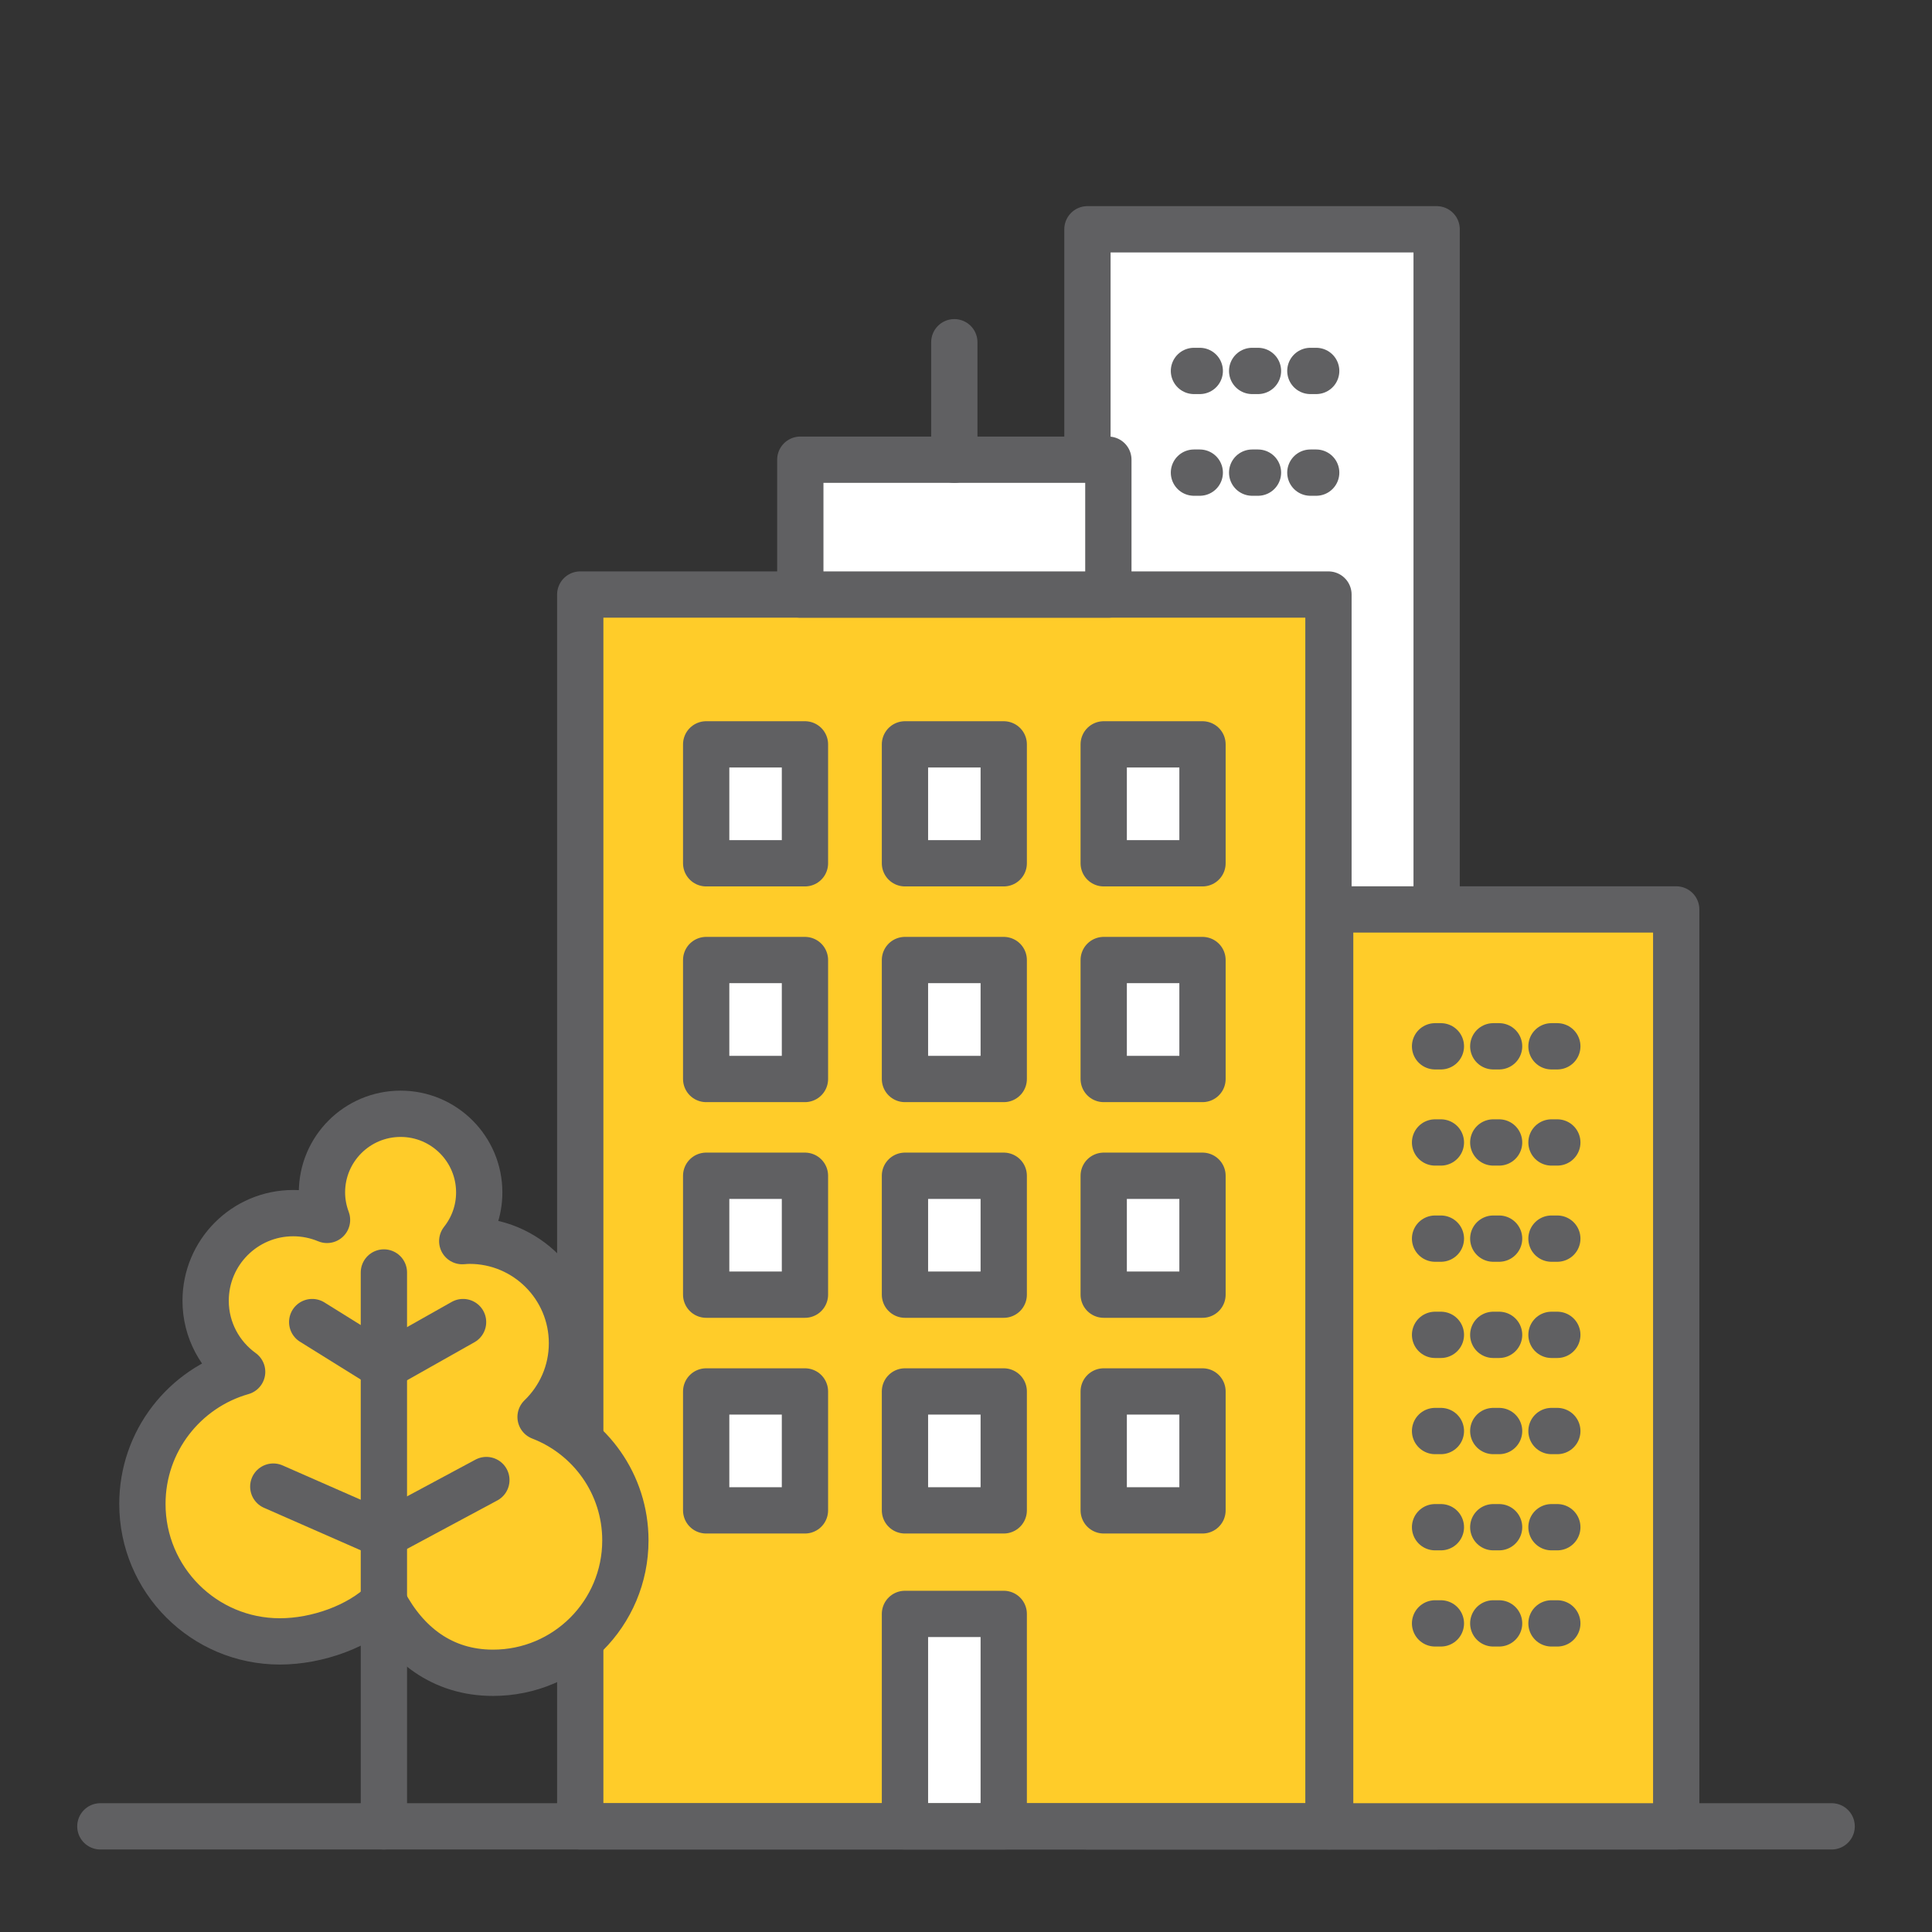
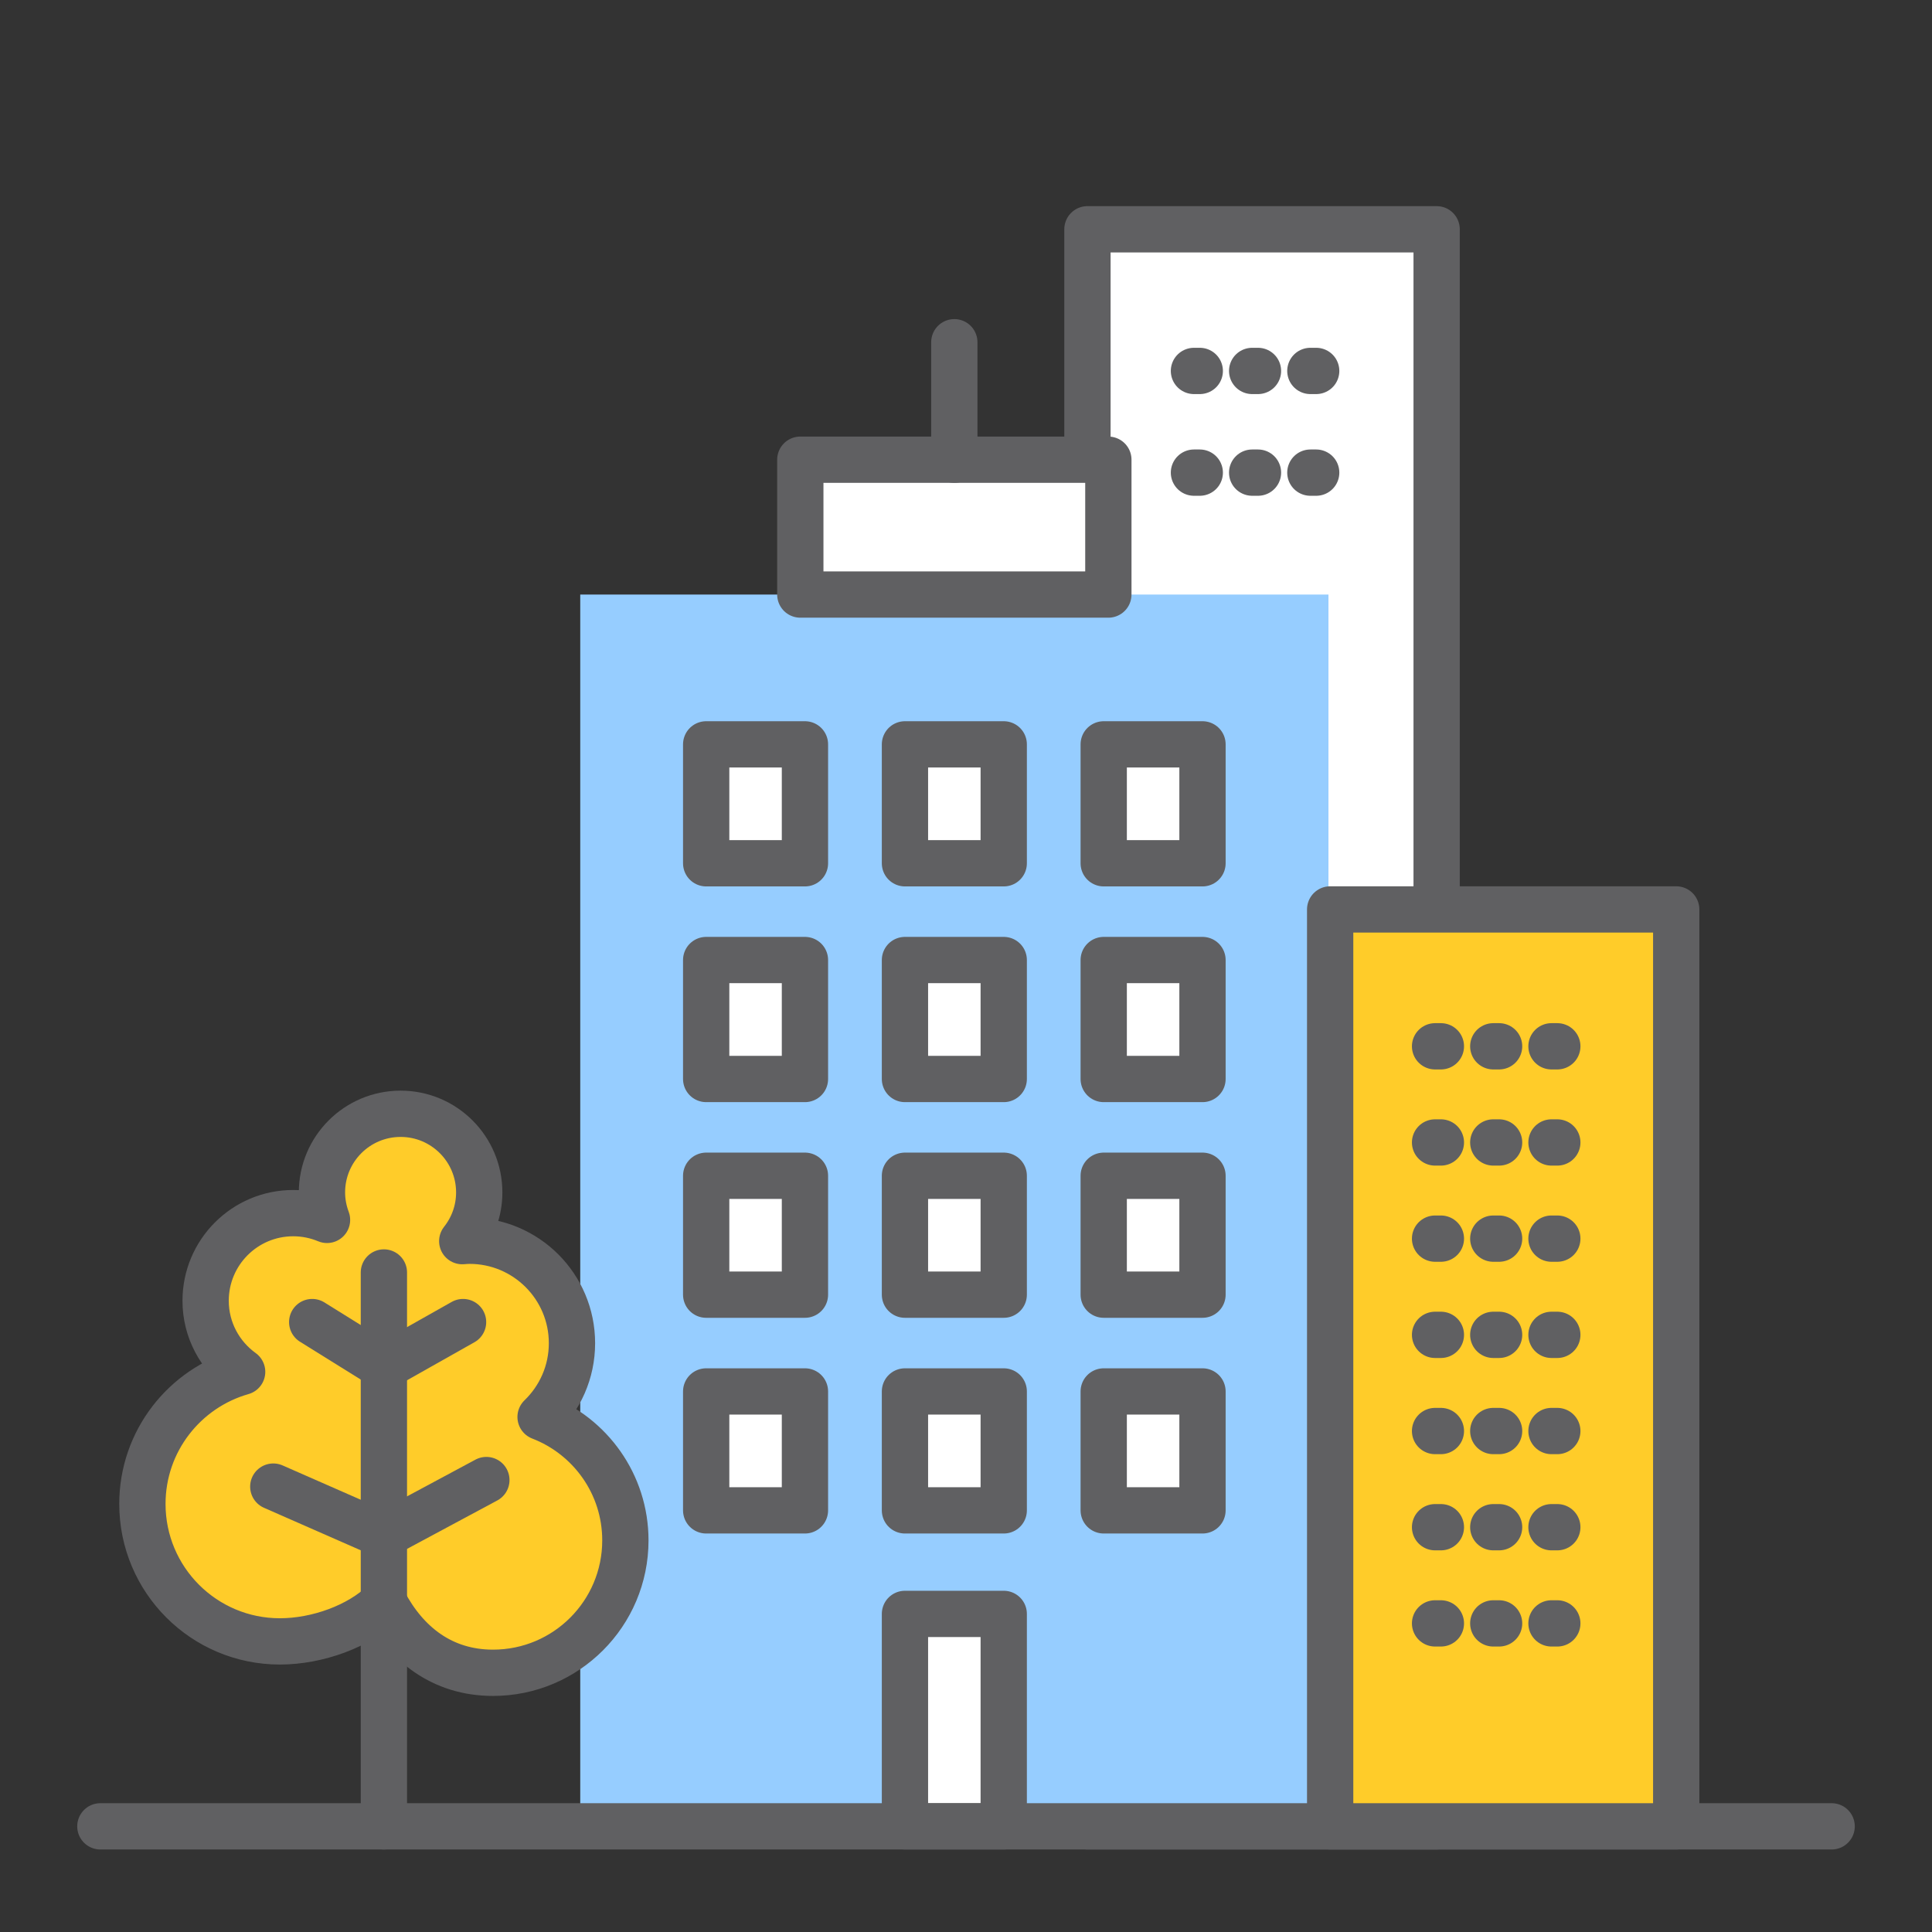
<svg xmlns="http://www.w3.org/2000/svg" xml:space="preserve" width="56.228mm" height="56.228mm" version="1.1" style="shape-rendering:geometricPrecision; text-rendering:geometricPrecision; image-rendering:optimizeQuality; fill-rule:evenodd; clip-rule:evenodd" viewBox="0 0 2042.29 2042.29">
  <rect x="0" y="0" width="2042.29" height="2042.29" fill="#333333" stroke="none" />
  <defs>
    <style type="text/css">
   
    .str0 {stroke:#606062;stroke-width:48.93;stroke-linecap:round;stroke-linejoin:round;stroke-miterlimit:10}
    .str1 {stroke:#606062;stroke-width:48.93;stroke-linecap:round;stroke-linejoin:round;stroke-miterlimit:10;stroke-dasharray:6.153 55.376}
    .fil0 {fill:none}
    .fil2 {fill:none;fill-rule:nonzero}
    .fil4 {fill:#FFCC29;fill-rule:nonzero}
    .fil3 {fill:#96CDFF;fill-rule:nonzero}
    .fil1 {fill:white;fill-rule:nonzero}
   
  </style>
  </defs>
  <g id="Camada_x0020_1">
    <rect class="fil0" x="0" y="0" width="2042.29" height="2042.29" />
    <g id="_2515625202688">
      <polygon class="fil1" points="1149.52,1930.6 1518.65,1930.6 1518.65,242.37 1149.52,242.37 " />
      <polygon class="fil2 str0" points="1149.52,1930.6 1518.65,1930.6 1518.65,242.37 1149.52,242.37 " />
      <polygon class="fil3" points="613.37,628.49 613.37,1930.6 1404.29,1930.6 1404.29,628.49 " />
-       <polygon class="fil4 str0" points="613.37,628.49 613.37,1930.6 1404.29,1930.6 1404.29,628.49 " />
      <polygon class="fil1" points="956.62,1930.6 1061.03,1930.6 1061.03,1706.04 956.62,1706.04 " />
      <polygon class="fil2 str0" points="956.62,1930.6 1061.03,1930.6 1061.03,1706.04 956.62,1706.04 " />
      <line class="fil2 str0" x1="106.09" y1="1930.6" x2="1936.21" y2="1930.6" />
-       <path class="fil3" d="M150.53 1589.8c0,80.22 65.04,145.3 145.29,145.3 39.58,0 83.78,-15.88 110.02,-41.48 23.44,44.36 61.6,74.66 115.33,74.66 77.28,0 139.91,-62.66 139.91,-139.94 0,-59.56 -37.22,-110.27 -89.64,-130.49 20.42,-19.72 33.19,-47.3 33.19,-77.96 0,-59.83 -48.47,-108.32 -108.3,-108.32 -2.6,0 -5.12,0.23 -7.7,0.42 11.22,-14.19 17.96,-32.04 17.96,-51.51 0,-45.9 -37.22,-83.11 -83.11,-83.11 -45.92,0 -83.14,37.22 -83.14,83.11 0,10.25 1.97,20 5.35,29.06 -10.99,-4.57 -23.05,-7.15 -35.71,-7.15 -51.15,0 -92.61,41.45 -92.61,92.63 0,30.98 15.27,58.3 38.6,75.13 -60.85,17.34 -105.44,73.24 -105.44,139.65z" />
+       <path class="fil3" d="M150.53 1589.8z" />
      <path class="fil4 str0" d="M150.53 1589.8c0,80.22 65.04,145.3 145.29,145.3 39.58,0 83.78,-15.88 110.02,-41.48 23.44,44.36 61.6,74.66 115.33,74.66 77.28,0 139.91,-62.66 139.91,-139.94 0,-59.56 -37.22,-110.27 -89.64,-130.49 20.42,-19.72 33.19,-47.3 33.19,-77.96 0,-59.83 -48.47,-108.32 -108.3,-108.32 -2.6,0 -5.12,0.23 -7.7,0.42 11.22,-14.19 17.96,-32.04 17.96,-51.51 0,-45.9 -37.22,-83.11 -83.11,-83.11 -45.92,0 -83.14,37.22 -83.14,83.11 0,10.25 1.97,20 5.35,29.06 -10.99,-4.57 -23.05,-7.15 -35.71,-7.15 -51.15,0 -92.61,41.45 -92.61,92.63 0,30.98 15.27,58.3 38.6,75.13 -60.85,17.34 -105.44,73.24 -105.44,139.65z" />
      <line class="fil2 str0" x1="405.67" y1="1622.76" x2="514.13" y2="1564.54" />
      <line class="fil2 str0" x1="405.81" y1="1930.6" x2="405.81" y2="1345.12" />
      <polyline class="fil2 str0" points="330.02,1397.55 405.84,1444.75 489.5,1397.55 " />
      <line class="fil2 str0" x1="405.67" y1="1622.76" x2="288.89" y2="1571.47" />
      <polygon class="fil1" points="846,628.49 1171.63,628.49 1171.63,485.95 846,485.95 " />
      <polygon class="fil2 str0" points="846,628.49 1171.63,628.49 1171.63,485.95 846,485.95 " />
      <line class="fil2 str0" x1="1008.8" y1="485.95" x2="1008.8" y2="361.77" />
      <polygon class="fil1" points="746.49,1140.59 850.9,1140.59 850.9,1014.84 746.49,1014.84 " />
      <polygon class="fil2 str0" points="746.49,1140.59 850.9,1140.59 850.9,1014.84 746.49,1014.84 " />
      <polygon class="fil1" points="956.62,1140.59 1061.03,1140.59 1061.03,1014.84 956.62,1014.84 " />
      <polygon class="fil2 str0" points="956.62,1140.59 1061.03,1140.59 1061.03,1014.84 956.62,1014.84 " />
      <polygon class="fil1" points="1166.72,1140.59 1271.14,1140.59 1271.14,1014.84 1166.72,1014.84 " />
      <polygon class="fil2 str0" points="1166.72,1140.59 1271.14,1140.59 1271.14,1014.84 1166.72,1014.84 " />
      <polygon class="fil1" points="746.49,1368.57 850.9,1368.57 850.9,1242.87 746.49,1242.87 " />
      <polygon class="fil2 str0" points="746.49,1368.57 850.9,1368.57 850.9,1242.87 746.49,1242.87 " />
      <polygon class="fil1" points="956.62,1368.57 1061.03,1368.57 1061.03,1242.87 956.62,1242.87 " />
      <polygon class="fil2 str0" points="956.62,1368.57 1061.03,1368.57 1061.03,1242.87 956.62,1242.87 " />
      <polygon class="fil1" points="1166.72,1368.57 1271.14,1368.57 1271.14,1242.87 1166.72,1242.87 " />
      <polygon class="fil2 str0" points="1166.72,1368.57 1271.14,1368.57 1271.14,1242.87 1166.72,1242.87 " />
      <polygon class="fil1" points="746.49,1596.59 850.9,1596.59 850.9,1470.88 746.49,1470.88 " />
      <polygon class="fil2 str0" points="746.49,1596.59 850.9,1596.59 850.9,1470.88 746.49,1470.88 " />
      <polygon class="fil1" points="956.62,1596.59 1061.03,1596.59 1061.03,1470.88 956.62,1470.88 " />
      <polygon class="fil2 str0" points="956.62,1596.59 1061.03,1596.59 1061.03,1470.88 956.62,1470.88 " />
      <polygon class="fil1" points="1166.72,1596.59 1271.14,1596.59 1271.14,1470.88 1166.72,1470.88 " />
      <polygon class="fil2 str0" points="1166.72,1596.59 1271.14,1596.59 1271.14,1470.88 1166.72,1470.88 " />
      <polygon class="fil1" points="746.49,912.56 850.9,912.56 850.9,786.86 746.49,786.86 " />
      <polygon class="fil2 str0" points="746.49,912.56 850.9,912.56 850.9,786.86 746.49,786.86 " />
      <polygon class="fil1" points="956.62,912.56 1061.03,912.56 1061.03,786.86 956.62,786.86 " />
      <polygon class="fil2 str0" points="956.62,912.56 1061.03,912.56 1061.03,786.86 956.62,786.86 " />
      <polygon class="fil1" points="1166.72,912.56 1271.14,912.56 1271.14,786.86 1166.72,786.86 " />
      <polygon class="fil2 str0" points="1166.72,912.56 1271.14,912.56 1271.14,786.86 1166.72,786.86 " />
      <polygon class="fil3" points="1406.09,1930.6 1771.9,1930.6 1771.9,961.35 1406.09,961.35 " />
      <polygon class="fil4 str0" points="1406.09,1930.6 1771.9,1930.6 1771.9,961.35 1406.09,961.35 " />
      <line class="fil2 str1" x1="1516.99" y1="1106.03" x2="1660.98" y2="1106.03" />
      <line class="fil2 str1" x1="1516.99" y1="1207.68" x2="1660.98" y2="1207.68" />
      <line class="fil2 str1" x1="1516.99" y1="1309.34" x2="1660.98" y2="1309.34" />
      <line class="fil2 str1" x1="1516.99" y1="1411.05" x2="1660.98" y2="1411.05" />
      <line class="fil2 str1" x1="1516.99" y1="1512.72" x2="1660.98" y2="1512.72" />
      <line class="fil2 str1" x1="1262.11" y1="392.11" x2="1406.09" y2="392.11" />
      <line class="fil2 str1" x1="1262.11" y1="499.61" x2="1406.09" y2="499.61" />
      <line class="fil2 str1" x1="1516.99" y1="1614.39" x2="1660.98" y2="1614.39" />
      <line class="fil2 str1" x1="1516.99" y1="1716.07" x2="1660.98" y2="1716.07" />
    </g>
  </g>
</svg>